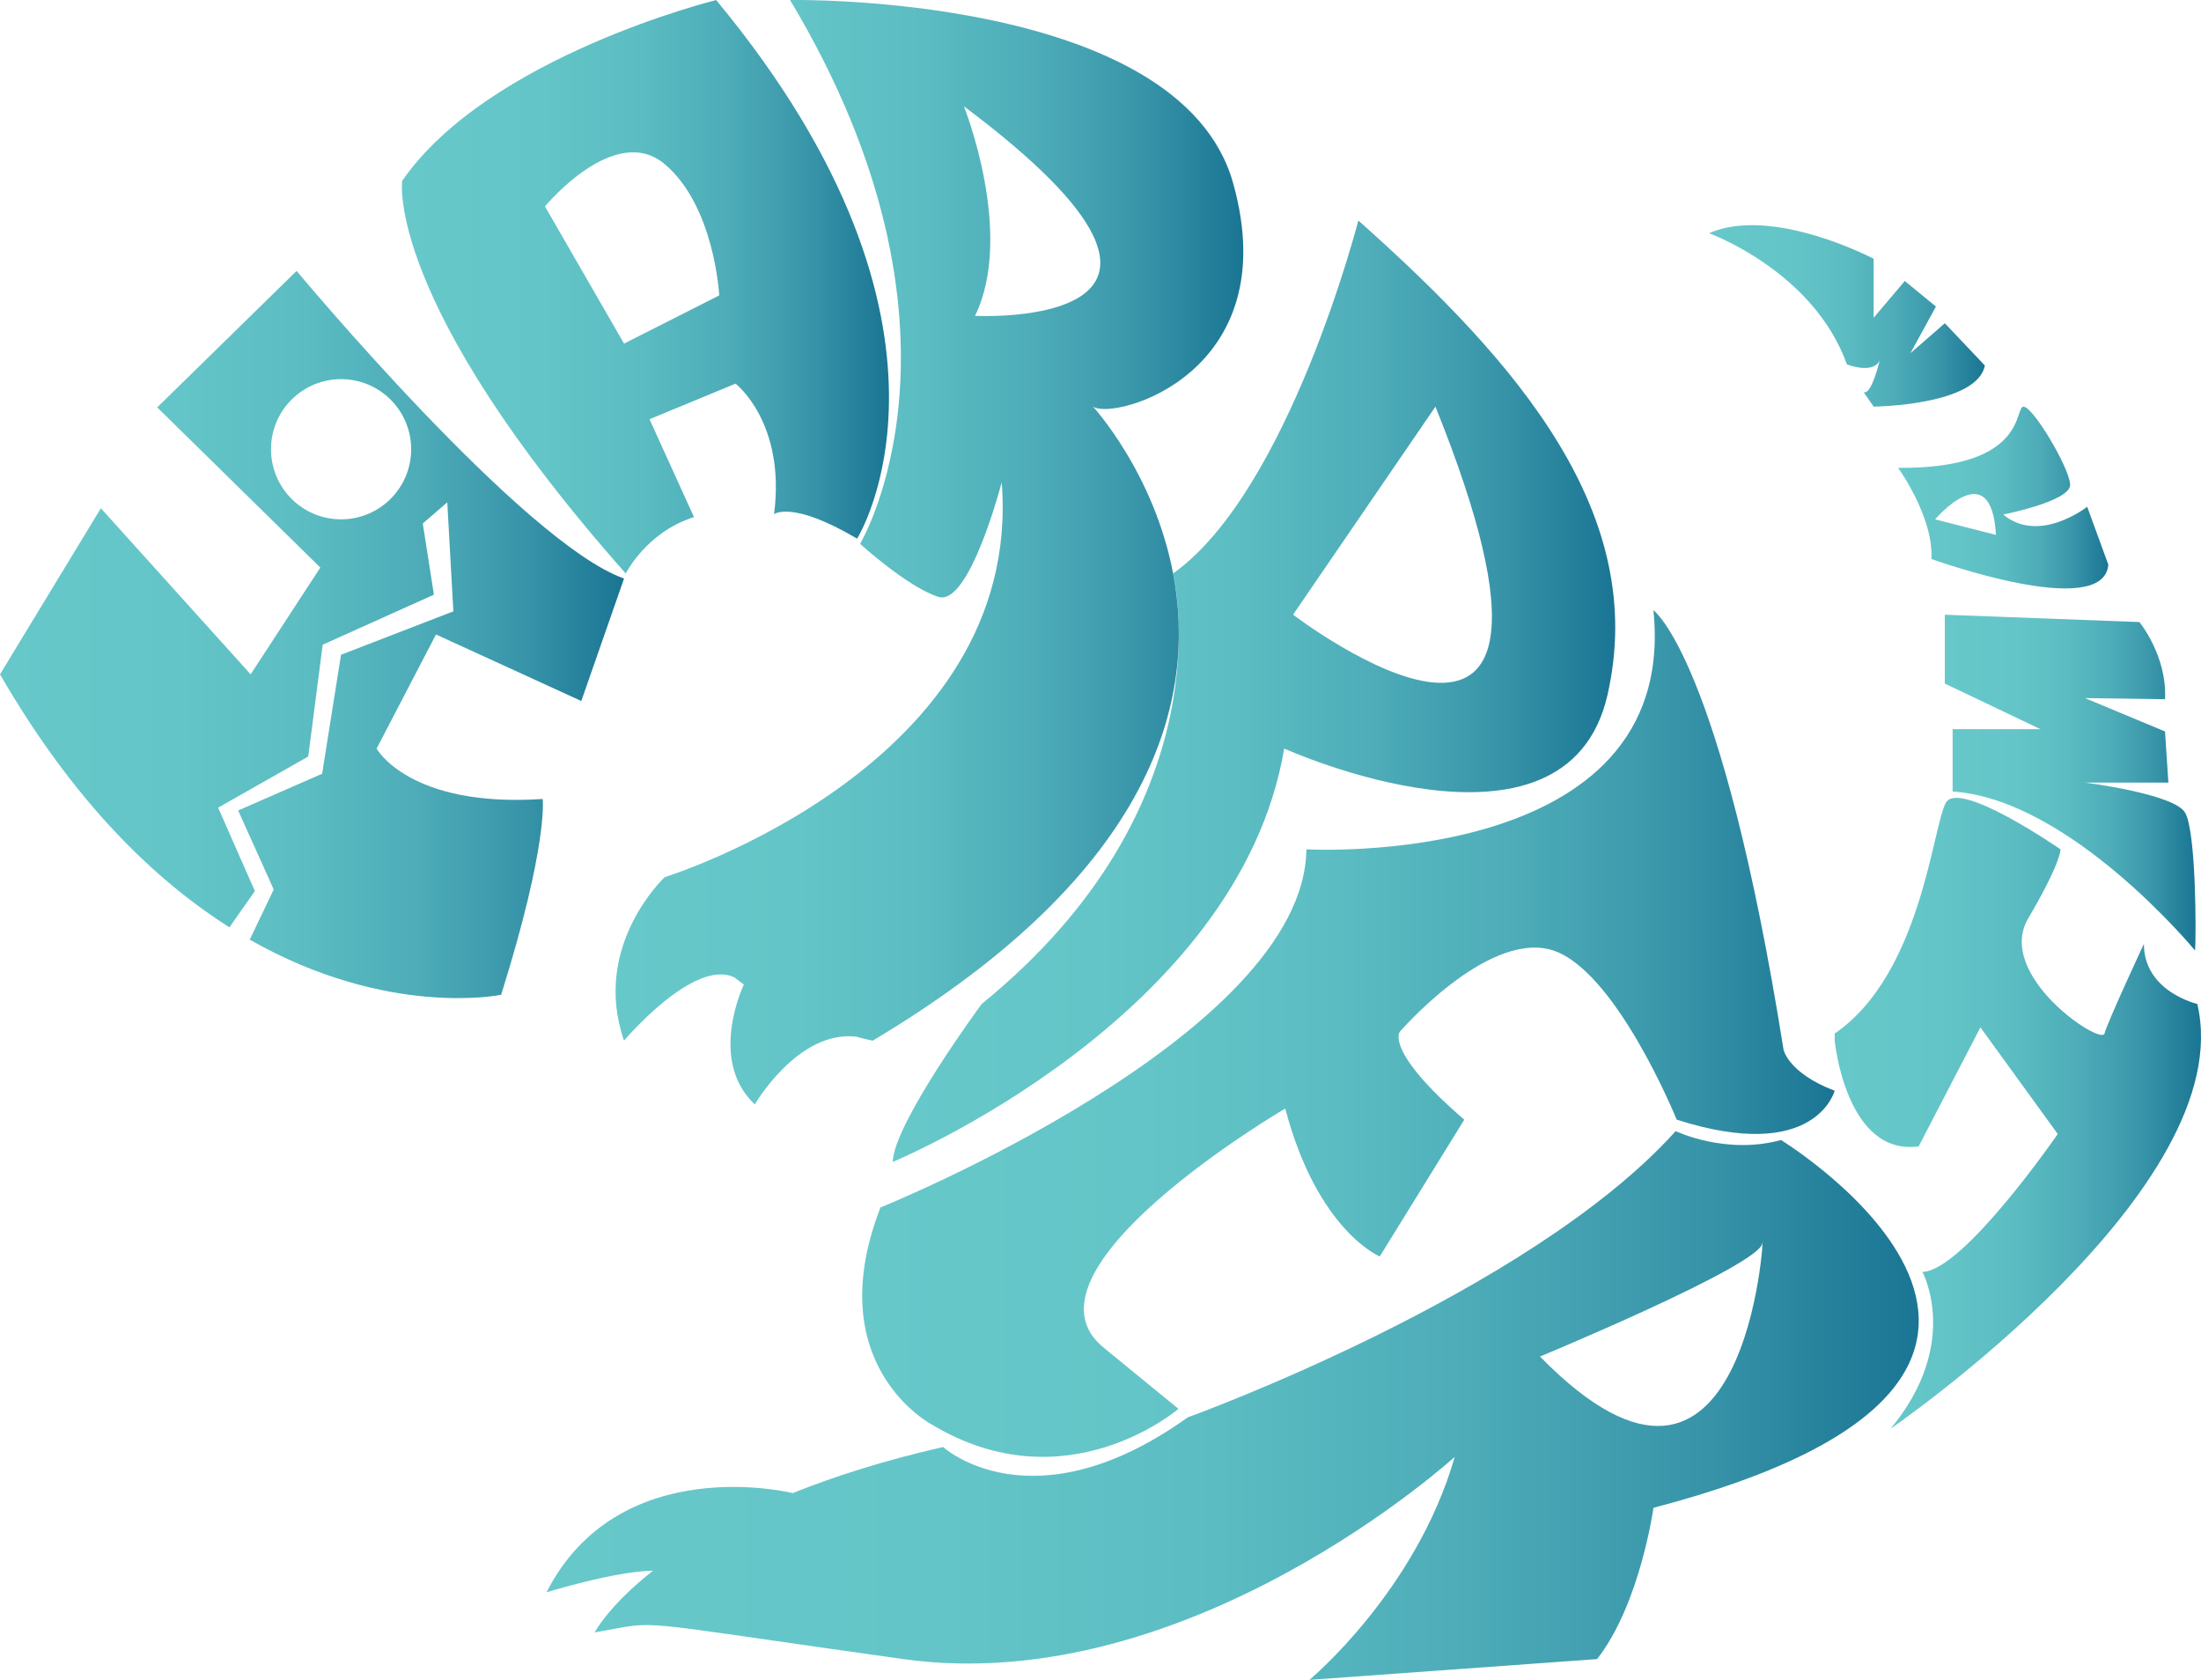
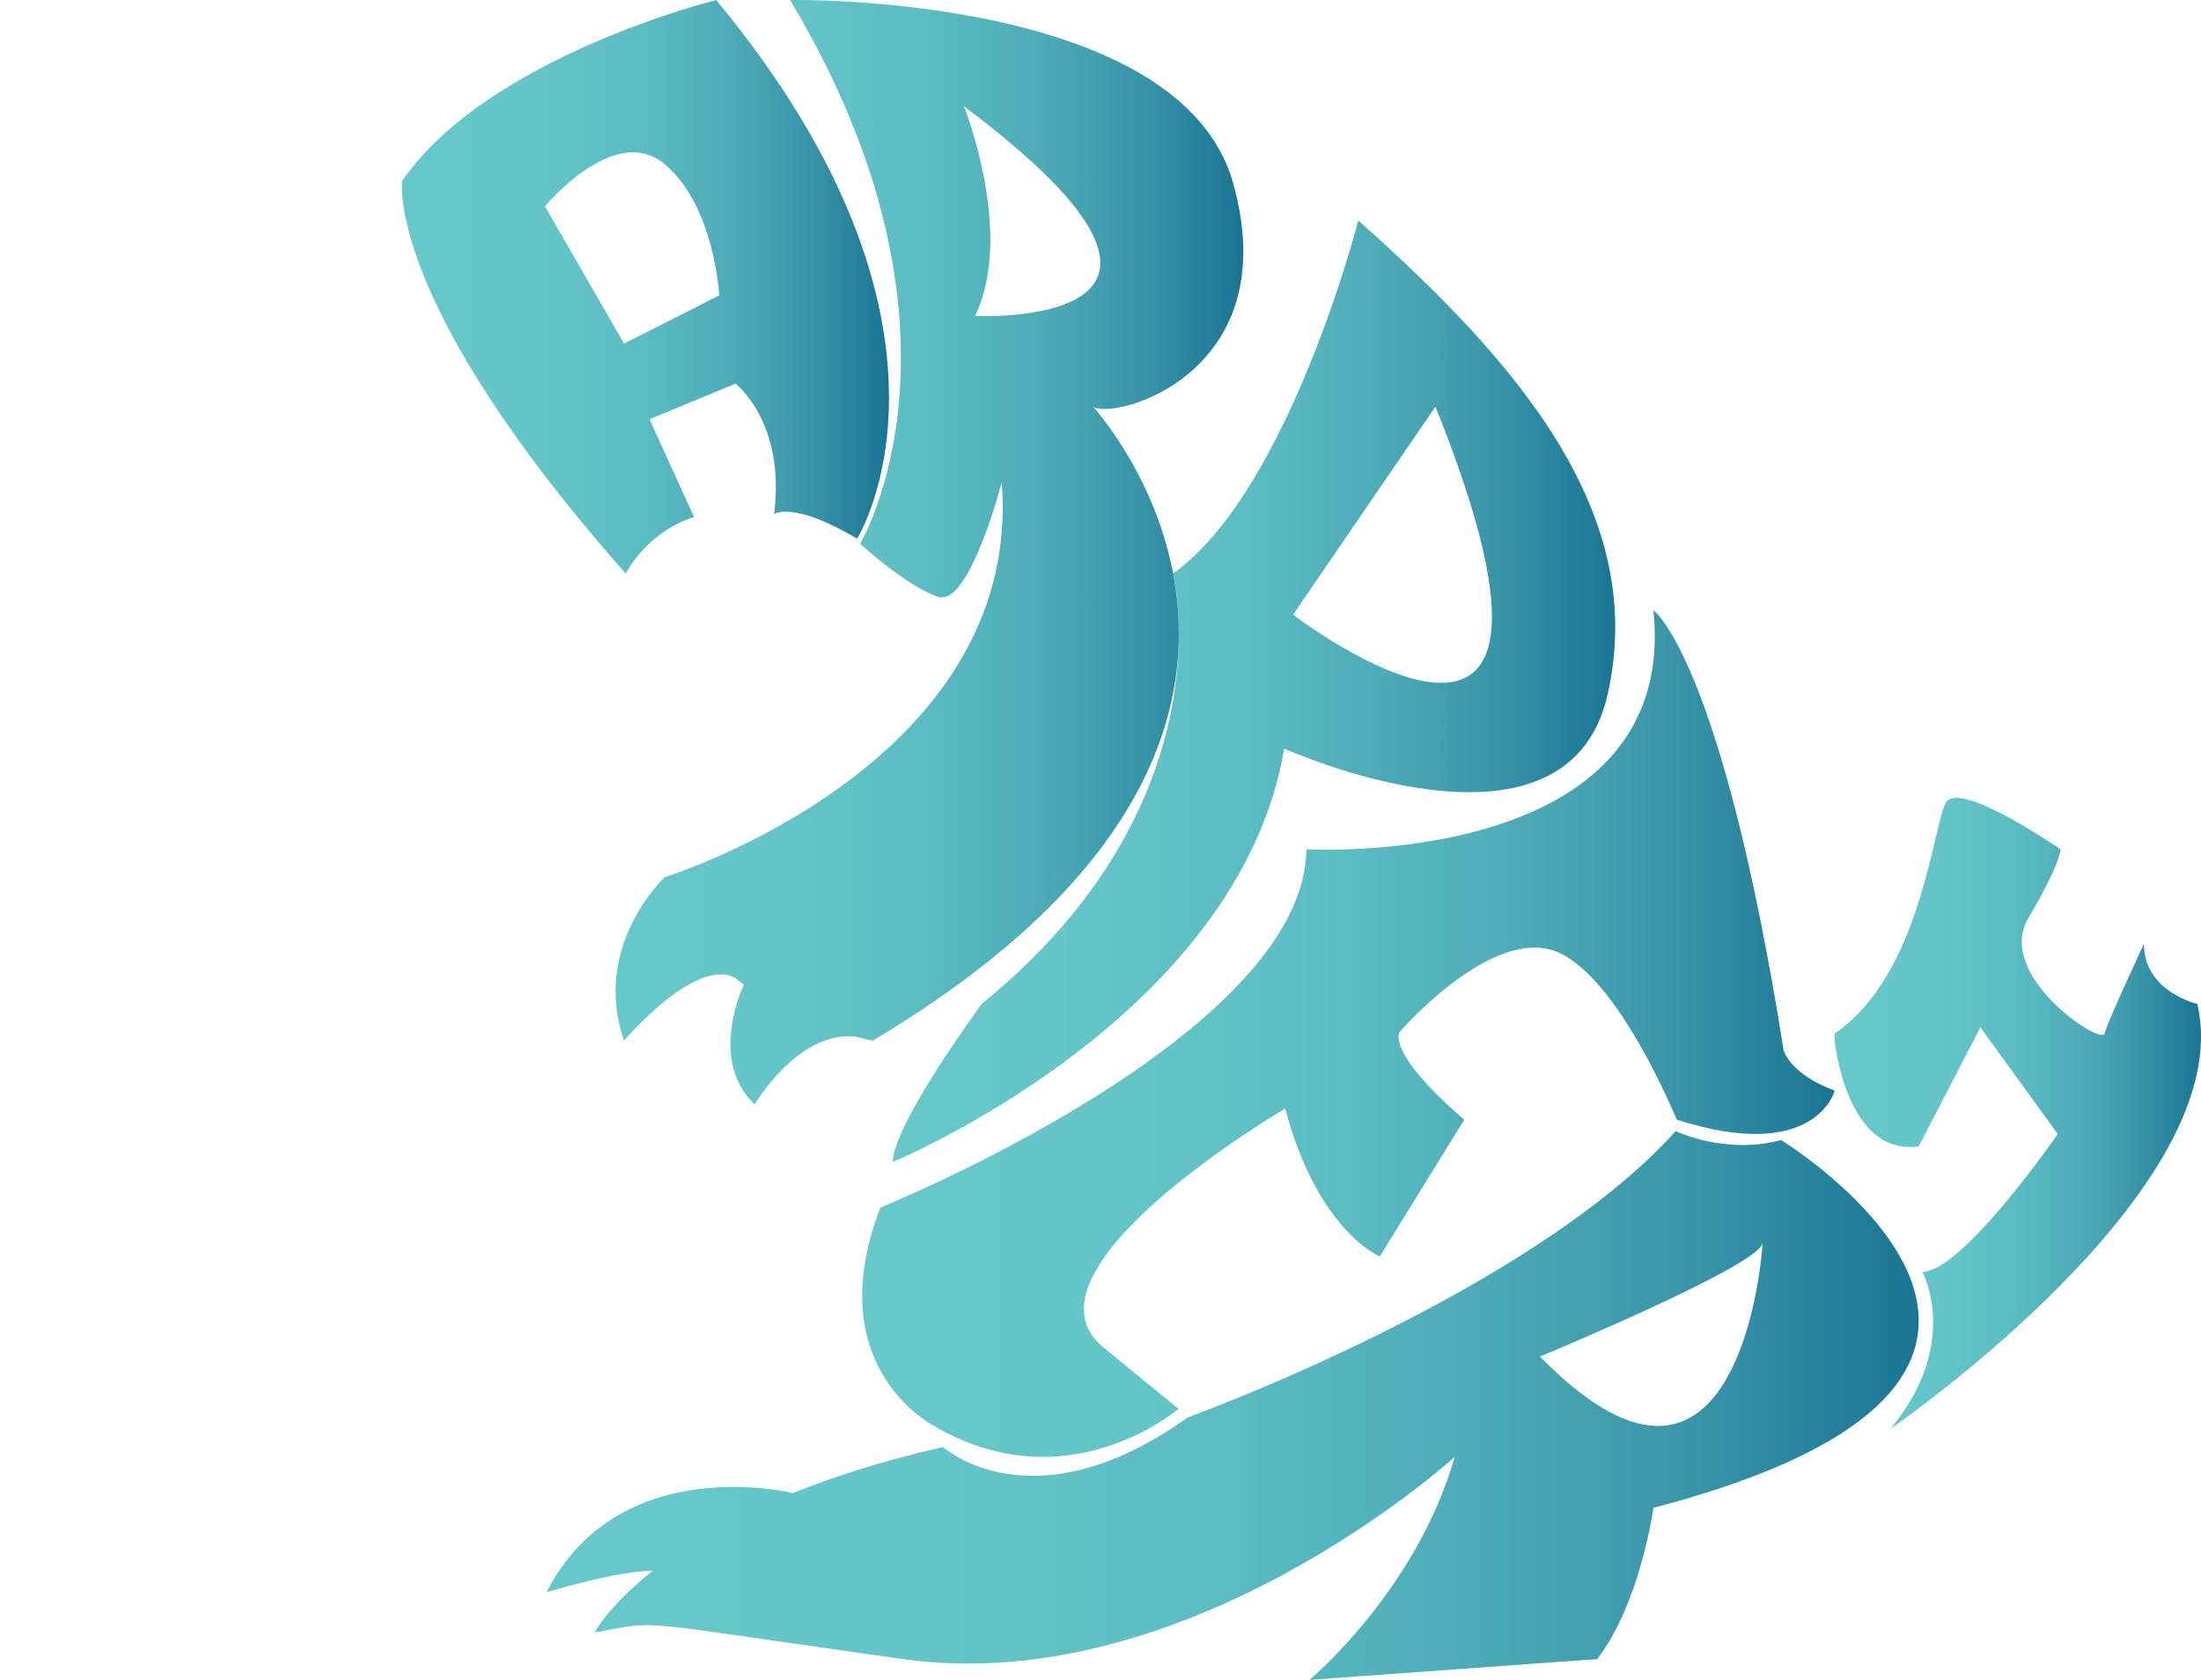
<svg xmlns="http://www.w3.org/2000/svg" xmlns:xlink="http://www.w3.org/1999/xlink" id="Layer_1" data-name="Layer 1" viewBox="0 0 505.28 385.59">
  <defs>
    <style>
      .cls-1 {
        fill: url(#linear-gradient-2);
      }

      .cls-2 {
        fill: url(#linear-gradient-10);
      }

      .cls-3 {
        fill: url(#linear-gradient-4);
      }

      .cls-4 {
        fill: url(#linear-gradient-3);
      }

      .cls-5 {
        fill: url(#linear-gradient-5);
      }

      .cls-6 {
        fill: url(#linear-gradient-8);
      }

      .cls-7 {
        fill: url(#linear-gradient-7);
      }

      .cls-8 {
        fill: url(#linear-gradient-9);
      }

      .cls-9 {
        fill: url(#linear-gradient-6);
      }

      .cls-10 {
        fill: url(#linear-gradient);
      }
    </style>
    <linearGradient id="linear-gradient" x1="197.94" y1="237.23" x2="421.19" y2="237.23" gradientUnits="userSpaceOnUse">
      <stop offset="0" stop-color="#67c8ca" />
      <stop offset=".29" stop-color="#64c5c8" />
      <stop offset=".49" stop-color="#5bbcc2" />
      <stop offset=".67" stop-color="#4dacb8" />
      <stop offset=".83" stop-color="#3996aa" />
      <stop offset=".97" stop-color="#1f7b97" />
      <stop offset="1" stop-color="#1a7594" />
    </linearGradient>
    <linearGradient id="linear-gradient-2" x1="421.19" y1="255.55" x2="505.28" y2="255.55" xlink:href="#linear-gradient" />
    <linearGradient id="linear-gradient-3" x1="446.47" y1="179.64" x2="504.02" y2="179.64" xlink:href="#linear-gradient" />
    <linearGradient id="linear-gradient-4" x1="392.34" y1="72.5" x2="455.66" y2="72.5" xlink:href="#linear-gradient" />
    <linearGradient id="linear-gradient-5" x1="92.27" y1="65.82" x2="204.09" y2="65.82" xlink:href="#linear-gradient" />
    <linearGradient id="linear-gradient-6" x1="204.94" y1="158.66" x2="370.81" y2="158.66" xlink:href="#linear-gradient" />
    <linearGradient id="linear-gradient-7" x1="435.74" y1="114.2" x2="484" y2="114.2" xlink:href="#linear-gradient" />
    <linearGradient id="linear-gradient-8" x1="0" y1="145.64" x2="143.25" y2="145.64" xlink:href="#linear-gradient" />
    <linearGradient id="linear-gradient-9" x1="141.31" y1="126.75" x2="285.41" y2="126.75" xlink:href="#linear-gradient" />
    <linearGradient id="linear-gradient-10" x1="125.45" y1="322.62" x2="440.47" y2="322.62" xlink:href="#linear-gradient" />
  </defs>
  <path class="cls-10" d="M299.91,194.96c-.51,42.89-97.79,82.21-97.79,82.21-14.04,36.26,11.74,49.79,11.74,49.79,30.89,18.64,56.68-3.57,56.68-3.57l-16.85-13.79c-22.72-17.62,41.36-55.15,41.36-55.15,7.4,28.09,21.7,33.96,21.7,33.96l19.4-31.4c-18.38-15.83-14.81-20.17-14.81-20.17,0,0,19.66-22.72,34.47-18.89,14.81,3.83,29.11,39.06,29.11,39.06,31.91,10.21,36.26-6.64,36.26-6.64-10.72-4.09-11.74-9.45-11.74-9.45-14.3-89.87-29.87-100.85-29.87-100.85,6.13,59.74-79.66,54.89-79.66,54.89Z" />
  <path class="cls-1" d="M504.43,230.45s-12.26-2.81-12.26-13.79c0,0-8.29,17.77-9.05,20.58-.77,2.81-25.16-13.43-17.5-26.45,7.66-13.02,7.4-15.83,7.4-15.83,0,0-23.23-16.09-26.3-10.72-3.06,5.36-5.62,39.36-25.53,53v1.64s2.56,26.55,19.28,24.26l14.17-27.32,17.75,24.48s-21.62,31.4-31.06,31.66c0,0,8.94,16.43-7.32,36,0,0,80.37-55.12,70.42-97.51Z" />
-   <path class="cls-4" d="M446.47,156.91l21.96,10.47h-20.17v14.3c27.06,1.79,55.66,36.51,55.66,36.51.26-3.57.26-27.32-2.3-31.66-2.55-4.34-22.98-6.89-22.98-6.89h19.15l-.77-11.74-18.38-7.66,18.38.26c.51-9.96-5.88-17.71-5.88-17.71l-44.67-1.69v15.83Z" />
-   <path class="cls-3" d="M424,83.64s5.92,2.36,7.52-.89c-.69,2.74-2.19,7.84-3.69,7.27l2.3,3.32s23.74-.25,25.53-9.44l-9.19-9.7-7.91,6.89,5.87-10.72-7.15-5.87-7.15,8.43v-13.53s-23.23-12.26-37.79-5.87c0,0,24,8.68,31.66,30.13Z" />
  <path class="cls-5" d="M159.32,118.7l-10.21-22.47,19.74-8.17s11.57,8.85,8.85,29.96c0,0,4.09-3.23,19.06,5.62,0,0,30.29-48.05-32.35-123.63,0,0-52.33,12.91-72.08,41.5,0,0-4.09,27.57,51.32,90.13,0,0,4.77-9.53,15.66-12.94ZM125.11,47.38s16-19.4,27.49-9.7,12.51,30.13,12.51,30.13l-21.85,11.06-18.15-31.49Z" />
  <path class="cls-9" d="M225.36,230.45s-20.16,27.32-20.42,36.26c0,0,79.4-32.77,89.87-94.89,0,0,64.68,29.28,74.21-12.26,9.53-41.53-20.43-76.26-57.19-108.94,0,0-15.96,62.12-42.53,81.02,0,.02,0,.03,0,.05.41,1.71,12.29,53.07-43.94,98.76ZM329.53,93.34c42.38,105.19-32.68,47.75-32.68,47.75l32.68-47.75Z" />
-   <path class="cls-7" d="M443.4,128.32s39.57,14.3,40.6,1.28l-4.85-13.28s-10.98,8.68-19.28,1.79c0,0,15.55-3.06,15.37-6.89-.18-3.83-8.35-17.62-10.65-17.87s1.28,14.3-28.85,14.04c0,0,8.17,11.23,7.66,20.94ZM458.21,122.79l-13.96-3.58s12.89-15.21,13.96,3.58Z" />
-   <path class="cls-6" d="M86.47,171.81l13.62-26.17,33.36,15.27,9.81-28.11c-23.15-8.17-75.17-70.61-75.17-70.61l-32,31.32,37.45,36.77-16,24.51-34.38-38.13L0,154.79c16.94,29.3,35.5,47.2,52.67,58.07l5.84-8.32-8.43-19.15,20.68-11.74,3.32-25.66,25.53-11.49-2.55-16.34,5.62-4.85,1.4,25.02-25.79,9.96-4.34,27.32-19.28,8.43,8.17,18.13-5.51,11.52c31.8,18.1,57.72,12.65,57.72,12.65,10.89-34.72,9.53-44.94,9.53-44.94-30.64,2.04-38.13-11.57-38.13-11.57ZM78.3,119.21c-8.88,0-16.09-7.2-16.09-16.09s7.2-16.09,16.09-16.09,16.09,7.2,16.09,16.09-7.2,16.09-16.09,16.09Z" />
  <path class="cls-8" d="M197.45,124.83s10.81,9.87,17.96,12.17c7.15,2.3,14.55-26.3,14.55-26.3,5.11,65.11-77.36,90.64-77.36,90.64,0,0-16.9,15.74-9.34,37.53,0,0,16.12-19.09,25.38-14.49.7.56,1.41,1.09,2.13,1.61,0,0-8.38,17.31,2.51,27.52,0,0,9.86-17.06,23.24-15.56,2.38.65,3.83.92,3.83.92,65.45-39.03,74.31-79.02,68.97-107.19,0-.03-.01-.05-.01-.05,0,0,0,0,0,0-4.41-23.15-18.4-38.3-18.4-38.3,4.85,3.32,44.43-7.66,32.17-51.32C270.81-1.64,181.37,0,181.37,0c45.52,75.97,16.08,124.82,16.08,124.82ZM223.83,72.5c9.19-18.8-2.55-48.1-2.55-48.1,68.94,51.57,2.55,48.1,2.55,48.1Z" />
  <path class="cls-2" d="M408.85,261.68c-12.68,3.49-24.17-2.04-24.17-2.04-33.7,37.45-112,65.7-112,65.7-35.74,25.53-56.17,6.81-56.17,6.81-13.64,3.11-25.04,6.77-34.58,10.6l.04-.03s-39.84-9.89-56.52,22.79c0,0,15.59-4.84,24.46-4.97-10.22,8.04-13.4,14.16-13.4,14.16,16-2.72,5.11-3.06,70.81,6.13,65.7,9.19,126.64-46.42,126.64-46.42-8.85,30.85-33.36,51.19-33.36,51.19l66.04-4.77c9.87-12.6,12.94-34.72,12.94-34.72,117.11-30.64,29.28-84.43,29.28-84.43ZM353.53,311.38s50.55-20.94,51.06-26.04c.51-5.11-3.06,75.06-51.06,26.04Z" />
</svg>